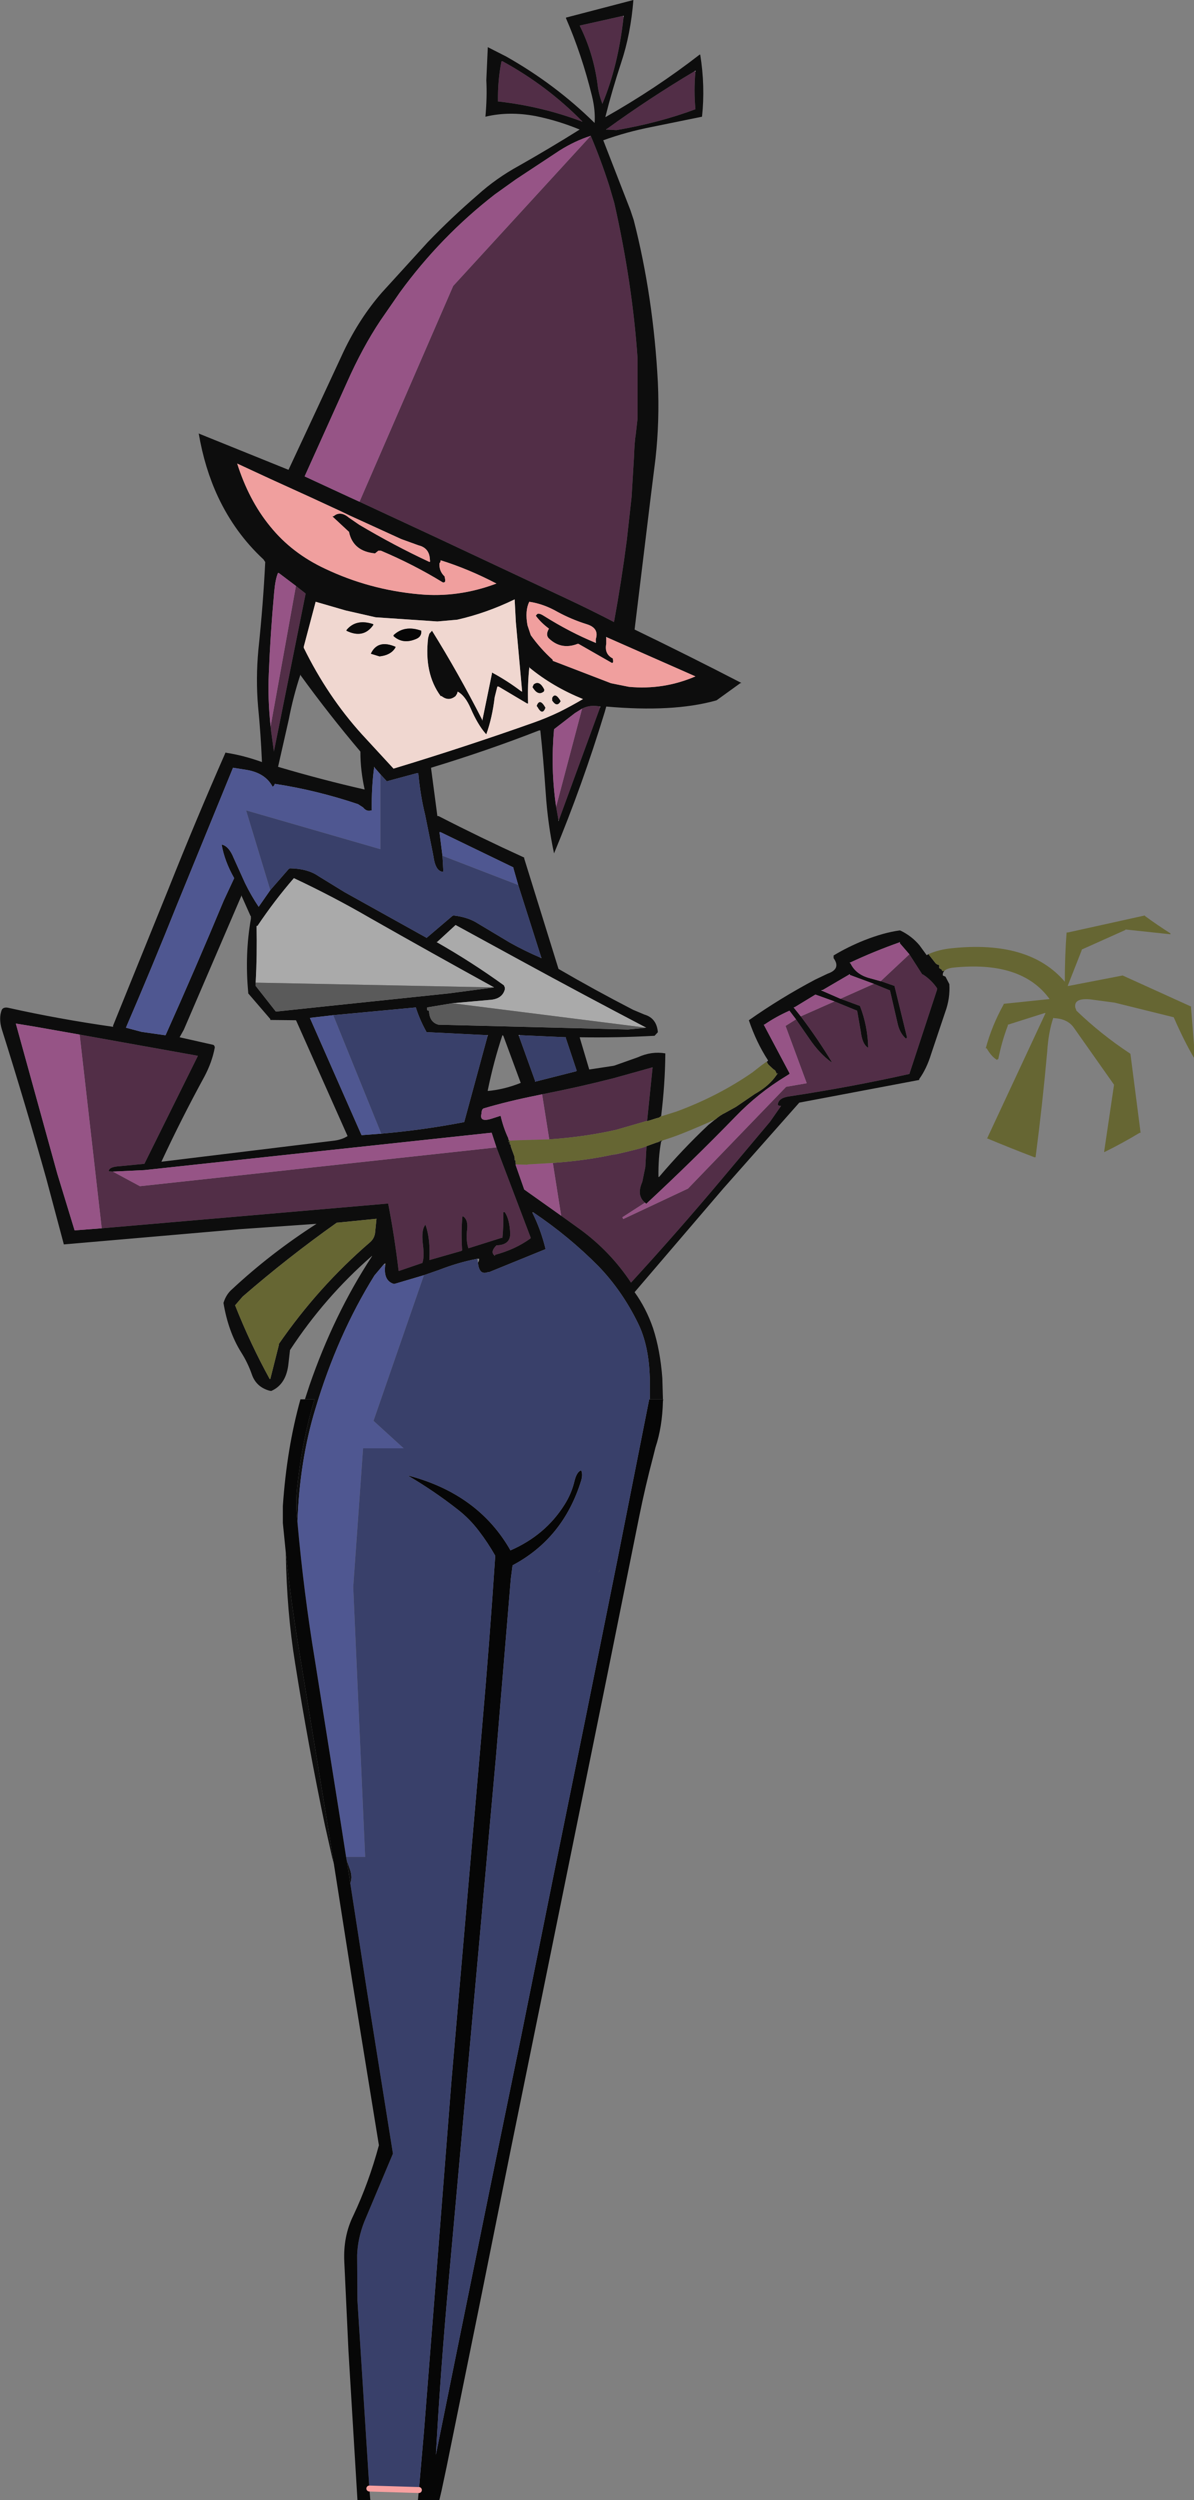
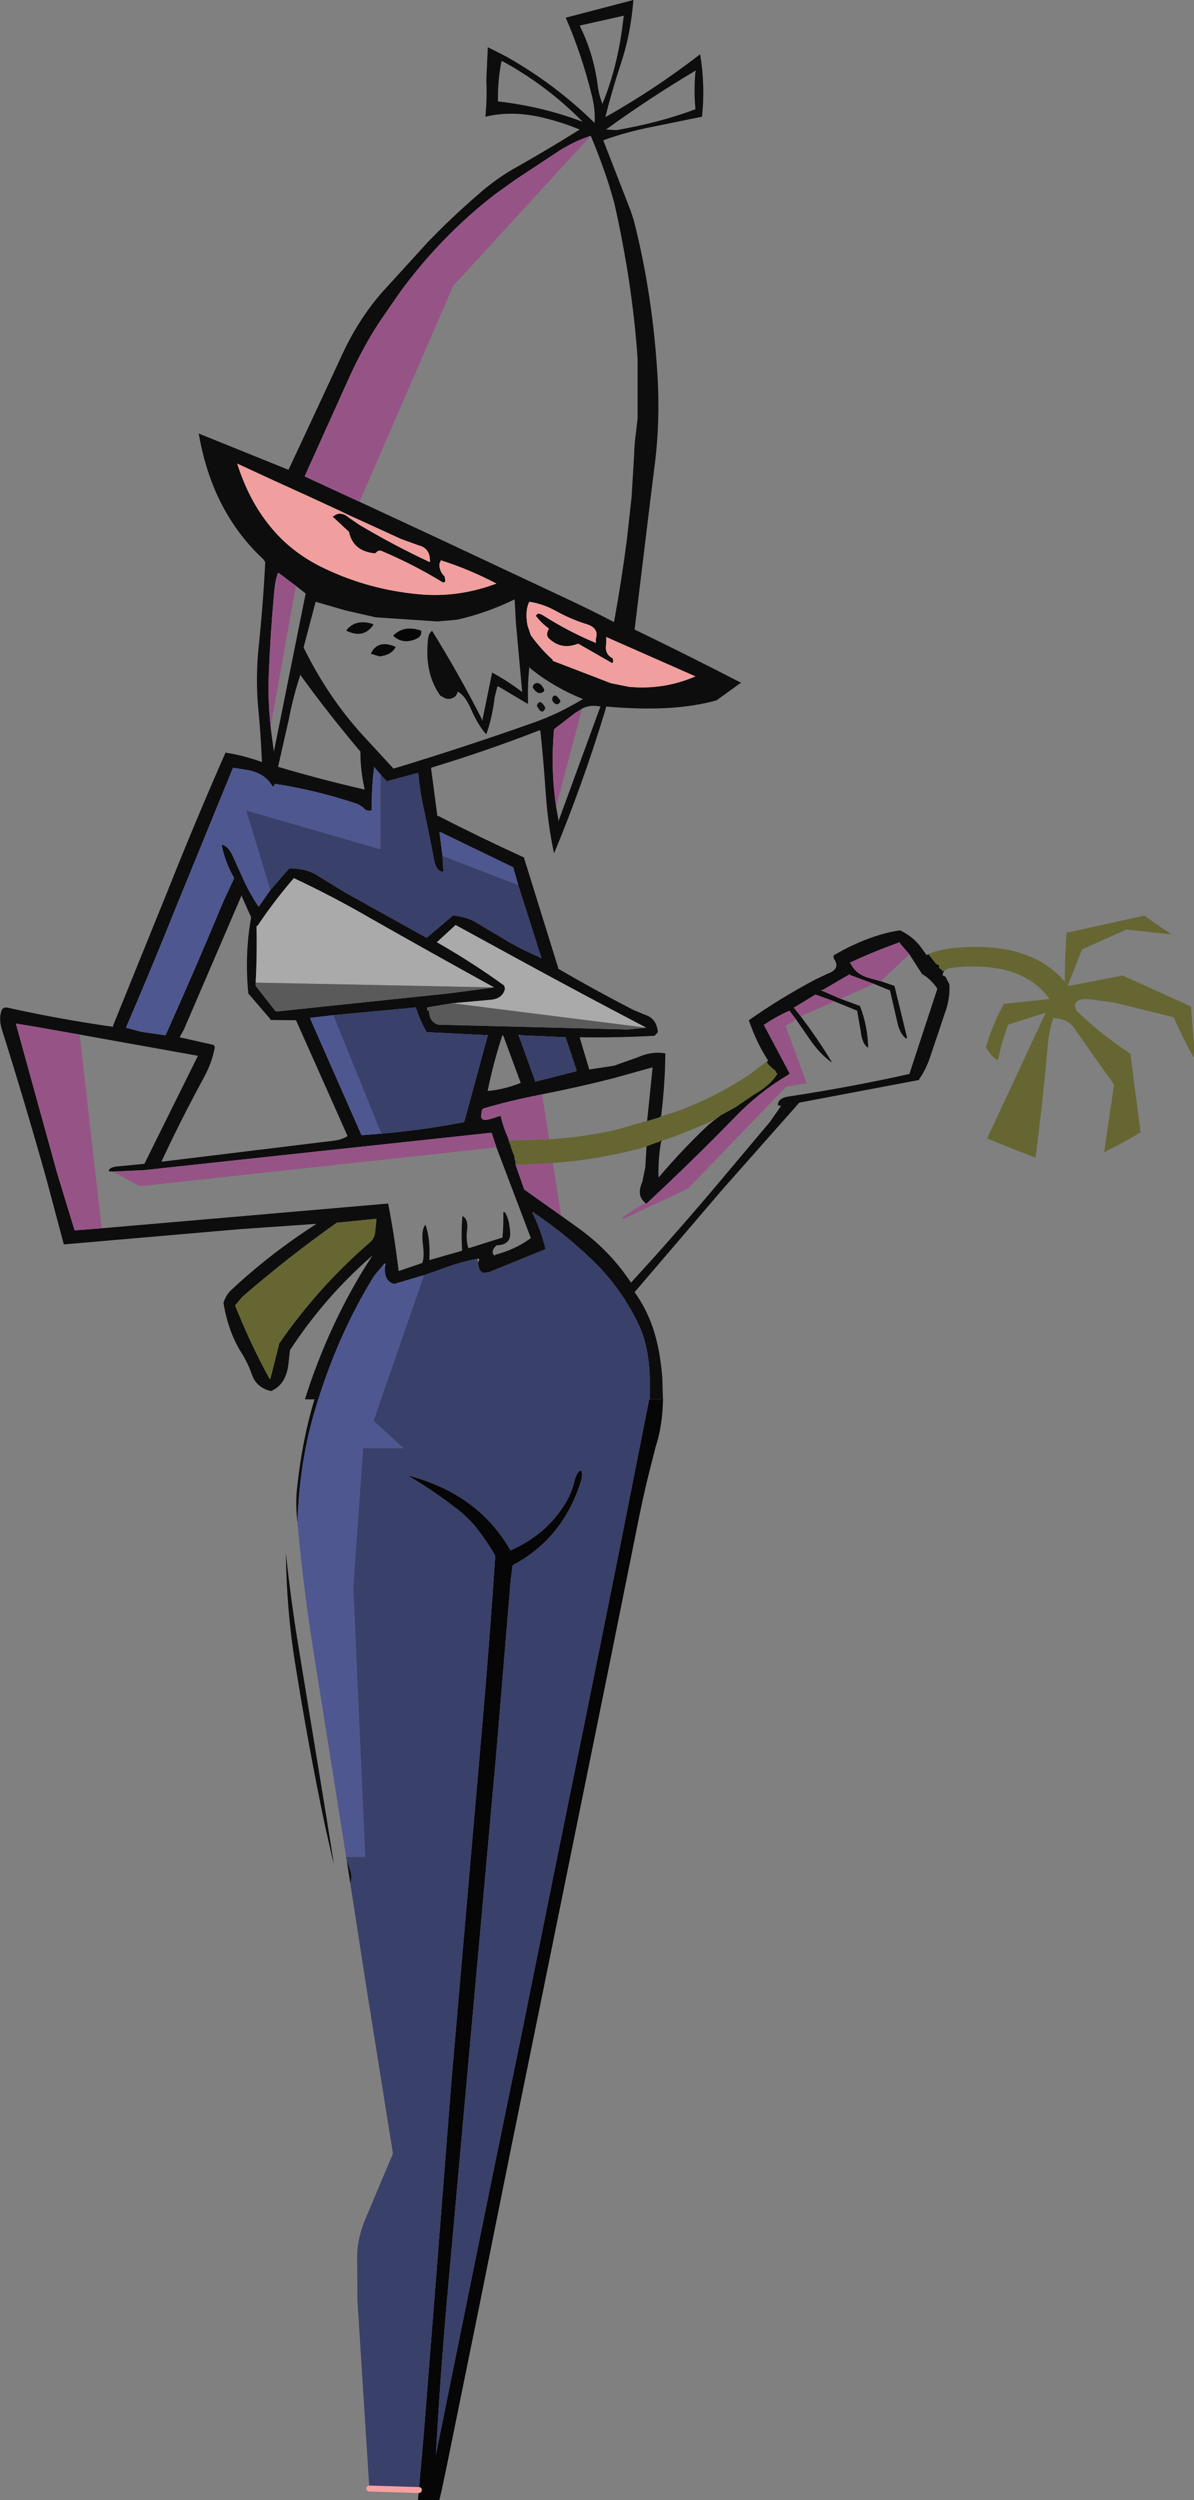
<svg xmlns="http://www.w3.org/2000/svg" height="418.8px" width="200.1px">
  <rect width="100%" height="100%" fill="#808080" stroke="none" />
  <g transform="matrix(1.0, 0.0, 0.0, 1.0, 100.05, 209.4)">
-     <path d="M4.4 -206.75 L4.45 -206.5 Q3.55 -198.35 0.9 -192.0 0.25 -193.75 0.1 -195.2 -0.6 -200.5 -2.9 -205.1 L-2.75 -205.15 4.4 -206.75 M8.3 -17.4 L8.1 -13.9 7.6 -11.45 Q6.9 -9.85 7.35 -8.85 7.55 -8.35 8.05 -7.95 L4.25 -5.5 4.4 -5.2 15.25 -10.3 31.7 -27.35 35.15 -27.95 31.6 -37.55 33.35 -38.65 35.6 -35.4 Q37.3 -32.9 39.25 -31.5 L39.35 -31.5 Q37.05 -35.3 34.15 -39.15 L39.8 -41.65 43.6 -40.1 44.2 -36.65 Q44.45 -34.55 45.35 -33.95 L45.45 -33.95 Q45.35 -37.55 44.1 -40.8 L44.05 -40.9 40.8 -42.1 46.4 -44.6 49.1 -43.5 50.35 -38.1 Q50.7 -36.35 51.8 -35.4 L51.85 -35.5 51.95 -35.65 49.85 -44.25 47.55 -45.05 52.35 -49.55 54.5 -46.2 54.65 -46.15 Q56.05 -45.25 57.0 -43.85 L57.0 -43.65 52.35 -29.5 Q42.5 -27.3 32.25 -25.75 30.35 -25.5 30.3 -24.3 L30.5 -24.2 30.85 -24.15 29.0 -21.5 20.8 -11.75 Q13.45 -3.0 5.7 5.45 2.25 0.25 -2.8 -3.45 L-6.0 -5.75 -7.4 -14.6 Q-1.6 -15.0 3.4 -16.15 5.35 -16.65 2.55 -15.9 7.65 -17.05 8.3 -17.4 M-9.2 -26.1 Q-3.05 -27.3 2.8 -28.8 L9.25 -30.6 9.3 -30.4 8.4 -21.65 8.7 -21.75 8.35 -21.6 8.4 -21.65 3.2 -20.15 Q-2.1 -18.95 -8.0 -18.55 L-9.2 -26.1 M16.4 -197.5 L16.5 -197.4 Q16.2 -194.25 16.5 -191.1 10.5 -188.85 3.25 -187.6 L1.6 -187.7 1.65 -187.8 Q8.75 -192.95 16.4 -197.5 M-1.05 -186.65 Q0.65 -182.65 2.05 -178.3 L2.9 -175.4 Q5.95 -161.85 6.8 -149.35 L6.8 -139.3 6.5 -136.65 Q6.3 -135.55 6.2 -132.8 L5.8 -126.15 5.0 -118.95 Q4.1 -112.0 2.85 -105.2 -1.0 -107.2 -4.95 -109.05 L-27.0 -119.4 -39.8 -125.35 -24.1 -161.5 -1.05 -186.65 M0.5 -91.05 L0.5 -90.85 -6.4 -72.0 -6.45 -72.0 -6.85 -74.25 -2.5 -90.7 Q-1.15 -91.4 0.5 -91.05 M-2.55 -189.05 Q-9.15 -191.55 -16.5 -192.4 L-16.6 -192.4 Q-16.65 -196.05 -16.0 -199.15 L-15.85 -199.15 Q-8.35 -195.05 -2.5 -189.1 L-2.55 -189.05 M-54.7 -87.7 L-50.45 -111.25 -48.85 -110.0 -48.85 -109.85 -54.15 -83.5 -54.6 -86.8 -54.7 -87.7 M-83.0 -3.65 L-86.7 -36.1 -66.9 -32.55 -66.95 -32.4 -75.85 -14.45 -80.0 -14.05 Q-81.65 -13.95 -81.8 -13.35 L-81.8 -13.2 -81.15 -13.15 -76.6 -10.7 -16.85 -17.2 -11.1 -2.05 -11.15 -1.95 Q-13.7 -0.1 -17.1 0.8 -17.05 1.1 -17.25 0.85 -17.9 0.25 -16.85 -0.8 -14.5 -0.85 -14.55 -2.8 -14.65 -5.15 -15.45 -6.35 L-15.7 -6.35 Q-15.65 -4.0 -15.85 -2.05 L-16.0 -2.05 -21.55 -0.3 Q-21.95 -1.5 -21.8 -3.15 -21.5 -5.05 -22.45 -5.65 L-22.55 -5.65 Q-22.8 -3.05 -22.6 0.05 L-22.75 0.15 -28.0 1.65 -28.1 1.65 Q-27.9 -1.9 -28.75 -4.25 -29.45 -3.45 -29.2 -1.15 -28.9 1.1 -29.25 2.1 L-29.25 2.15 -33.2 3.5 -33.25 3.45 Q-33.95 -2.4 -35.0 -7.8 L-58.1 -5.8 -83.0 -3.65" fill="#522e47" fill-rule="evenodd" stroke="none" />
    <path d="M4.45 -206.5 L4.45 -206.75 4.4 -206.75 -2.75 -205.15 -2.9 -205.1 Q-0.6 -200.5 0.1 -195.2 0.25 -193.75 0.9 -192.0 3.55 -198.35 4.45 -206.5 M-48.95 25.0 L-48.2 22.7 Q-44.1 10.8 -37.75 1.1 L-37.7 1.0 Q-37.75 0.95 -37.8 1.05 -45.65 7.9 -51.45 16.75 L-51.7 18.95 Q-52.05 22.5 -54.6 23.6 L-54.9 23.55 Q-57.05 22.95 -57.8 20.95 -58.5 18.9 -59.65 17.1 -61.8 13.65 -62.6 8.85 -62.15 7.4 -61.15 6.55 -54.65 0.5 -47.0 -4.4 L-59.9 -3.5 -89.35 -0.95 -92.3 -12.0 Q-95.85 -24.65 -99.75 -37.0 -100.3 -38.85 -99.75 -40.25 -99.45 -40.8 -98.5 -40.55 -90.2 -38.7 -81.1 -37.4 L-81.1 -37.6 -71.8 -60.55 Q-67.2 -72.1 -62.25 -83.35 L-62.1 -83.3 Q-59.2 -82.85 -56.15 -81.75 -56.35 -86.5 -56.8 -91.05 -57.2 -95.7 -56.75 -100.55 -55.95 -108.15 -55.6 -115.25 L-55.9 -115.7 Q-60.65 -120.1 -63.5 -126.15 -65.75 -130.95 -66.75 -136.8 L-66.55 -136.7 -51.7 -130.7 -47.1 -140.55 -42.45 -150.55 Q-39.8 -156.1 -36.05 -160.4 L-28.35 -168.85 Q-24.4 -172.95 -20.05 -176.7 -16.9 -179.55 -13.05 -181.65 -7.85 -184.6 -2.9 -187.7 -6.55 -189.2 -10.25 -189.95 -14.75 -190.8 -18.7 -189.85 -18.4 -193.2 -18.55 -195.95 L-18.3 -201.5 -15.25 -199.95 Q-7.0 -195.3 -0.4 -188.8 -0.25 -190.9 -0.85 -193.35 -2.55 -200.25 -5.2 -206.35 L-5.2 -206.45 6.1 -209.4 Q5.65 -203.7 4.05 -198.9 2.5 -194.2 1.4 -189.8 L1.45 -189.8 Q9.85 -194.55 17.2 -200.25 L17.3 -200.25 Q18.15 -194.95 17.6 -189.85 L9.25 -188.15 Q4.9 -187.3 1.05 -185.9 L5.6 -174.2 6.15 -172.55 Q9.45 -159.7 10.2 -145.35 10.5 -138.85 9.8 -132.55 L9.0 -126.15 6.3 -103.95 6.4 -103.9 Q15.4 -99.55 24.2 -95.0 L24.0 -94.95 20.05 -92.1 19.9 -92.05 Q12.7 -90.05 1.55 -91.05 L1.3 -90.15 Q-2.45 -77.85 -7.2 -66.45 -8.25 -71.35 -8.6 -76.65 -9.0 -82.5 -9.5 -87.05 L-9.7 -87.05 Q-18.4 -83.65 -27.8 -80.8 L-27.8 -80.65 -26.75 -72.7 -26.55 -72.7 Q-19.55 -69.1 -12.2 -65.75 L-12.2 -65.6 -6.45 -47.1 Q-0.35 -43.55 6.05 -40.25 L7.95 -39.45 Q10.0 -38.85 10.2 -36.5 L9.65 -35.9 Q3.3 -35.55 -2.85 -35.65 L-2.9 -35.65 -2.85 -35.45 -1.3 -30.25 2.65 -30.85 2.9 -30.9 6.85 -32.3 Q9.15 -33.35 11.45 -32.95 L11.45 -32.75 Q11.4 -27.75 10.75 -22.45 L10.4 -22.2 9.85 -22.05 8.45 -21.6 8.35 -21.6 8.7 -21.75 8.9 -21.8 8.4 -21.65 9.3 -30.4 9.3 -30.6 9.25 -30.6 2.8 -28.8 Q-3.05 -27.3 -9.2 -26.1 L-9.9 -25.95 Q-14.9 -24.95 -18.95 -23.75 -19.3 -23.65 -19.35 -23.05 L-19.35 -22.9 Q-19.8 -21.3 -17.55 -22.05 L-16.15 -22.5 Q-15.7 -20.5 -14.85 -18.7 L-14.9 -18.7 -14.35 -17.3 -14.7 -18.0 -14.65 -17.8 -14.6 -17.7 -14.5 -17.6 -14.4 -17.2 -13.85 -15.7 -13.85 -15.6 -13.85 -15.55 -13.8 -15.45 -13.8 -15.4 -13.8 -15.15 -13.75 -14.9 -13.75 -15.25 -13.65 -14.9 -13.65 -14.5 -13.55 -14.35 -13.65 -14.35 -13.65 -14.3 -12.25 -10.3 -12.2 -10.15 -6.0 -5.75 -2.8 -3.45 Q2.25 0.25 5.7 5.45 13.45 -3.0 20.8 -11.75 L29.0 -21.5 30.85 -24.15 30.5 -24.2 30.3 -24.3 Q30.35 -25.5 32.25 -25.75 42.5 -27.3 52.35 -29.5 L57.0 -43.65 57.0 -43.85 Q56.05 -45.25 54.65 -46.15 L54.5 -46.2 52.35 -49.55 50.75 -51.4 50.75 -51.6 50.7 -51.55 Q46.45 -50.05 42.4 -48.15 L42.35 -48.15 42.5 -48.0 Q43.4 -46.15 45.7 -45.55 L47.5 -45.05 47.55 -45.05 49.85 -44.25 51.95 -35.65 51.85 -35.5 51.8 -35.4 Q50.7 -36.35 50.35 -38.1 L49.1 -43.5 46.4 -44.6 42.35 -46.1 42.35 -46.2 42.25 -46.15 37.8 -43.55 37.6 -43.5 37.7 -43.45 40.8 -42.1 44.05 -40.9 44.1 -40.8 Q45.35 -37.55 45.45 -33.95 L45.35 -33.95 Q44.45 -34.55 44.2 -36.65 L43.6 -40.1 39.8 -41.65 36.75 -42.75 36.6 -42.8 33.15 -40.7 32.95 -40.65 34.15 -39.15 Q37.05 -35.3 39.35 -31.5 L39.25 -31.5 Q37.3 -32.9 35.6 -35.4 L33.35 -38.65 32.25 -40.1 Q30.0 -39.1 28.1 -37.8 L27.95 -37.75 32.25 -29.65 32.25 -29.5 31.7 -29.15 Q27.0 -26.3 23.2 -22.35 15.9 -14.85 8.25 -7.75 L8.05 -7.95 Q7.55 -8.35 7.35 -8.85 6.9 -9.85 7.6 -11.45 L8.1 -13.9 8.3 -17.4 9.95 -18.0 10.8 -18.25 10.85 -18.2 10.75 -18.2 Q10.25 -15.5 10.3 -12.25 L10.4 -12.25 Q14.3 -16.85 18.65 -20.95 L19.7 -21.8 20.0 -22.0 19.85 -21.9 Q20.65 -22.6 21.5 -23.0 L23.3 -24.0 26.45 -26.15 Q28.5 -27.3 29.7 -28.8 30.65 -30.05 30.15 -29.5 L29.85 -30.1 29.55 -30.3 29.5 -30.35 28.8 -31.0 28.75 -31.05 28.6 -31.25 28.45 -31.55 28.65 -31.7 28.65 -31.8 Q26.7 -34.8 25.45 -38.5 30.7 -42.2 36.55 -45.3 L38.65 -46.3 Q40.95 -47.1 39.65 -48.9 L39.65 -49.35 Q42.05 -50.8 44.8 -51.9 48.1 -53.2 50.75 -53.55 L50.9 -53.5 Q52.75 -52.6 54.05 -51.05 L55.25 -49.4 55.6 -49.6 55.6 -49.5 56.7 -48.1 Q56.95 -47.8 57.35 -47.75 L57.35 -47.25 57.8 -46.95 57.85 -46.75 58.2 -46.75 Q57.9 -46.45 57.95 -46.0 L58.4 -45.8 59.05 -44.55 Q59.2 -42.15 58.35 -39.85 L56.0 -32.85 Q55.25 -30.4 54.0 -28.65 L54.0 -28.5 33.9 -24.7 21.15 -10.3 6.3 7.05 Q8.25 9.75 9.4 13.1 10.6 16.8 10.95 21.45 L11.05 25.0 8.95 25.0 8.85 25.0 8.85 21.45 Q8.7 15.9 6.85 12.2 4.2 6.8 0.25 2.7 -4.7 -2.3 -10.65 -6.3 L-10.8 -6.35 -10.8 -6.3 -10.8 -6.2 Q-9.45 -3.5 -8.65 -0.3 L-8.65 -0.15 -18.1 3.7 -18.3 3.7 Q-19.75 4.25 -19.95 2.1 L-19.8 1.85 Q-19.65 1.35 -19.9 1.45 L-20.05 1.45 Q-23.2 2.05 -26.55 3.35 L-29.0 4.2 -33.9 5.65 -34.1 5.65 Q-35.8 5.1 -35.5 2.6 -35.4 2.1 -35.55 2.25 L-35.7 2.35 -37.3 4.25 Q-43.5 14.2 -47.2 26.6 -49.85 35.3 -50.2 45.6 L-50.25 45.15 Q-50.55 42.35 -50.25 39.7 -49.4 31.75 -47.35 25.0 L-48.95 25.0 M16.4 -197.5 Q8.75 -192.95 1.65 -187.8 L1.55 -187.7 1.6 -187.7 3.25 -187.6 Q10.5 -188.85 16.5 -191.1 16.2 -194.25 16.5 -197.4 L16.5 -197.55 16.4 -197.5 M-39.8 -125.35 L-27.0 -119.4 -4.95 -109.05 Q-1.0 -107.2 2.85 -105.2 4.1 -112.0 5.0 -118.95 L5.8 -126.15 6.2 -132.8 Q6.3 -135.55 6.5 -136.65 L6.8 -139.3 6.8 -149.35 Q5.95 -161.85 2.9 -175.4 L2.05 -178.3 Q0.65 -182.65 -1.05 -186.65 -3.7 -185.8 -6.25 -184.2 L-13.6 -179.35 -17.1 -176.85 Q-26.2 -169.8 -33.05 -160.4 L-36.3 -155.7 Q-39.3 -151.2 -41.9 -145.35 L-49.0 -129.6 -41.55 -126.15 -39.8 -125.35 M1.55 -102.5 L1.55 -101.55 Q1.2 -99.85 2.65 -99.1 L2.7 -98.75 Q2.75 -98.35 2.5 -98.35 L-3.1 -101.55 -3.25 -101.55 Q-5.95 -100.5 -8.0 -102.4 -8.7 -103.0 -8.05 -104.1 -9.35 -105.05 -10.25 -106.25 L-10.1 -106.45 Q-9.85 -106.85 -8.85 -106.2 -4.55 -103.5 -0.3 -101.75 L-0.2 -101.7 -0.2 -102.0 -0.2 -102.35 Q0.4 -104.2 -1.75 -104.85 -4.3 -105.65 -6.6 -106.9 -8.95 -108.25 -11.35 -108.6 -12.1 -107.1 -11.65 -104.65 L-11.1 -103.0 Q-9.5 -100.75 -7.45 -98.9 L-7.4 -98.7 2.35 -94.95 5.35 -94.35 Q11.15 -93.8 16.5 -96.1 L1.65 -102.65 1.55 -102.7 1.55 -102.5 M0.5 -91.05 Q-1.15 -91.4 -2.5 -90.7 L-3.7 -89.95 -7.2 -87.25 Q-7.8 -80.65 -6.85 -74.25 L-6.45 -72.0 -6.45 -71.85 -6.4 -72.0 0.5 -90.85 0.55 -91.05 0.5 -91.05 M-24.25 -41.35 L-28.45 -40.65 -28.5 -40.45 Q-28.5 -40.05 -28.15 -40.1 -28.1 -38.15 -26.55 -37.75 L-26.4 -37.75 5.2 -36.95 8.25 -37.25 Q-2.35 -42.8 -12.8 -48.5 L-23.7 -54.45 -26.8 -51.6 -26.9 -51.6 -26.8 -51.55 Q-21.0 -48.25 -15.6 -44.35 L-15.45 -44.0 -15.45 -43.65 Q-15.9 -42.0 -18.1 -41.9 L-24.25 -41.35 M10.75 -22.4 L10.6 -22.3 10.75 -22.4 M10.85 -18.25 L10.8 -18.25 10.15 -18.1 10.75 -18.35 10.85 -18.3 10.9 -18.3 10.85 -18.25 M8.5 -21.1 L8.55 -21.1 8.5 -21.05 8.5 -21.1 M-44.1 102.8 L-44.4 101.65 -45.6 96.35 Q-48.4 83.0 -50.6 69.15 -52.0 60.5 -52.15 50.85 L-52.15 50.7 Q-51.25 59.2 -49.85 67.5 L-45.35 94.95 -44.1 102.8 M0.6 53.4 L0.3 53.95 0.3 53.9 0.6 53.4 M-2.5 -189.1 Q-8.35 -195.05 -15.85 -199.15 L-16.0 -199.15 Q-16.65 -196.05 -16.6 -192.4 L-16.5 -192.4 Q-9.15 -191.55 -2.55 -189.05 L-2.5 -189.05 -2.5 -189.1 M-41.5 -120.25 L-44.35 -122.9 -44.1 -122.95 Q-43.6 -123.4 -42.95 -123.35 -42.3 -123.3 -41.6 -122.7 L-39.85 -121.5 Q-33.95 -118.0 -28.15 -115.3 -27.9 -115.2 -28.0 -115.6 -28.05 -117.6 -29.9 -118.05 L-32.8 -119.1 -41.45 -123.05 -42.8 -123.7 -48.1 -126.15 -54.8 -129.2 -60.3 -131.75 Q-59.35 -128.75 -58.0 -126.15 -56.6 -123.45 -54.75 -121.2 -51.15 -116.75 -45.6 -114.15 -38.15 -110.6 -29.75 -109.85 -23.25 -109.25 -16.85 -111.65 -21.55 -114.1 -26.2 -115.55 L-26.25 -115.25 -26.4 -115.05 Q-26.5 -113.75 -25.55 -112.85 L-25.45 -112.35 Q-25.35 -111.75 -25.85 -111.85 -30.75 -114.85 -36.2 -117.15 L-36.65 -117.15 -37.2 -116.7 Q-40.85 -117.05 -41.55 -120.25 L-41.5 -120.25 M-50.45 -111.25 L-53.3 -113.4 -53.45 -113.45 Q-53.9 -112.45 -54.1 -110.25 -54.75 -103.1 -55.0 -96.6 -55.2 -92.4 -54.7 -87.7 L-54.6 -86.8 -54.15 -83.5 -48.85 -109.85 -48.85 -110.0 -50.45 -111.25 M-12.55 -93.6 L-13.6 -105.2 -13.8 -109.0 Q-18.55 -106.7 -23.4 -105.6 L-26.75 -105.3 -37.1 -106.0 -42.15 -107.15 -47.15 -108.6 -49.15 -101.05 -49.15 -100.9 Q-45.15 -92.75 -39.4 -86.4 L-34.1 -80.65 Q-22.05 -84.3 -10.5 -88.4 -8.4 -89.15 -6.3 -90.15 -4.3 -91.15 -2.35 -92.3 -7.4 -94.35 -11.3 -97.55 L-11.35 -97.7 -11.35 -97.55 Q-11.65 -94.75 -11.55 -91.55 L-11.7 -91.55 -16.5 -94.4 -16.7 -94.4 -17.15 -92.6 Q-17.55 -89.2 -18.55 -86.4 L-18.7 -86.55 Q-20.0 -88.05 -21.15 -90.7 -22.1 -92.9 -23.35 -93.55 L-23.45 -93.2 -23.7 -92.8 Q-24.85 -91.85 -26.05 -92.8 L-26.2 -92.8 Q-29.0 -96.6 -28.3 -102.55 L-28.1 -103.25 -27.65 -103.75 Q-23.2 -96.6 -19.25 -88.85 L-19.2 -88.65 -19.2 -88.8 -17.6 -96.6 -17.6 -96.75 Q-15.0 -95.35 -12.7 -93.6 L-12.55 -93.55 -12.55 -93.6 M-86.7 -36.1 L-94.35 -37.45 -97.4 -37.95 -90.45 -12.8 -87.55 -3.3 -83.0 -3.65 -58.1 -5.8 -35.0 -7.8 Q-33.95 -2.4 -33.25 3.45 L-33.2 3.5 -29.25 2.15 -29.25 2.1 Q-28.9 1.1 -29.2 -1.15 -29.45 -3.45 -28.75 -4.25 -27.9 -1.9 -28.1 1.65 L-28.0 1.65 -22.75 0.15 -22.6 0.05 Q-22.8 -3.05 -22.55 -5.65 L-22.45 -5.65 Q-21.5 -5.05 -21.8 -3.15 -21.95 -1.5 -21.55 -0.3 L-16.0 -2.05 -15.85 -2.05 Q-15.65 -4.0 -15.7 -6.35 L-15.45 -6.35 Q-14.65 -5.15 -14.55 -2.8 -14.5 -0.85 -16.85 -0.8 -17.9 0.25 -17.25 0.85 -17.05 1.1 -17.1 0.8 -13.7 -0.1 -11.15 -1.95 L-11.1 -2.05 -16.85 -17.2 -17.65 -19.65 -17.8 -19.65 -46.65 -16.55 -75.85 -13.4 -81.15 -13.15 -81.8 -13.2 -81.8 -13.35 Q-81.65 -13.95 -80.0 -14.05 L-75.85 -14.45 -66.95 -32.4 -66.9 -32.55 -86.7 -36.1 M-37.3 -80.85 L-37.35 -80.95 -37.35 -80.85 Q-37.8 -77.55 -37.75 -73.65 L-37.85 -73.65 Q-38.6 -73.4 -39.2 -74.15 L-40.05 -74.7 Q-47.05 -77.05 -54.0 -78.1 L-54.1 -77.85 -54.35 -77.6 Q-55.6 -79.95 -58.8 -80.45 L-61.0 -80.8 -70.35 -57.95 Q-74.55 -47.45 -78.95 -37.25 L-76.3 -36.55 -72.45 -36.0 -72.3 -36.0 Q-67.3 -47.15 -62.55 -58.55 L-60.8 -62.3 Q-62.4 -65.1 -62.9 -67.9 L-62.75 -67.9 Q-61.65 -67.55 -60.9 -65.7 L-59.0 -61.5 Q-57.95 -59.35 -56.7 -57.5 L-54.75 -60.3 -51.65 -63.85 -51.45 -63.95 Q-48.5 -63.9 -46.7 -62.65 L-42.3 -59.95 -28.55 -52.3 -24.2 -56.0 -24.0 -56.05 Q-21.55 -55.75 -19.95 -54.7 L-14.6 -51.5 Q-12.1 -50.1 -9.4 -48.95 L-9.35 -48.9 -9.35 -49.05 -13.2 -61.15 -14.0 -63.95 -14.0 -64.1 -26.2 -70.0 -26.4 -70.0 -25.9 -66.05 -25.75 -63.4 -26.05 -63.4 Q-27.1 -63.7 -27.4 -65.9 L-27.55 -66.7 -28.8 -72.9 Q-29.6 -76.1 -29.95 -79.9 L-30.15 -79.9 -35.15 -78.55 -35.15 -78.45 -36.3 -79.7 -37.3 -80.85 M-39.65 -83.5 Q-44.9 -89.7 -49.65 -96.25 L-49.7 -96.4 Q-50.9 -92.8 -51.65 -88.9 L-53.45 -80.95 Q-46.0 -78.75 -38.95 -77.15 L-38.95 -77.2 Q-39.65 -80.4 -39.65 -83.35 L-39.65 -83.5 M-59.55 -59.3 L-59.55 -59.45 -69.25 -36.9 -69.95 -35.65 -64.4 -34.4 Q-64.1 -34.35 -64.05 -33.95 -64.5 -31.5 -65.8 -29.05 -69.6 -22.1 -73.0 -14.8 L-44.3 -18.3 Q-42.8 -18.45 -41.8 -19.1 L-50.35 -38.3 -50.45 -38.5 -54.75 -38.55 -54.75 -38.7 -58.45 -43.0 -58.45 -43.15 Q-59.05 -49.55 -58.0 -55.5 L-58.0 -55.9 -58.1 -56.05 -59.55 -59.3 M-17.25 -44.0 Q-27.7 -49.75 -38.0 -55.6 -44.2 -59.2 -50.8 -62.3 -54.05 -58.55 -56.9 -54.3 L-57.05 -54.3 Q-56.95 -49.35 -57.2 -44.8 L-57.2 -44.4 -57.2 -44.25 -53.9 -40.05 -53.8 -39.95 -44.85 -40.9 -24.8 -43.0 -17.25 -44.0 M-44.2 -39.35 L-48.1 -38.9 -48.1 -38.85 -39.55 -19.45 -39.45 -19.25 -36.15 -19.5 Q-29.25 -20.1 -22.45 -21.4 L-22.25 -21.45 -18.35 -35.8 -18.3 -36.0 -18.35 -36.0 -28.35 -36.5 -28.55 -36.5 Q-29.6 -38.35 -30.3 -40.45 L-30.35 -40.65 -44.2 -39.35 M-43.6 -4.6 Q-51.85 1.25 -59.4 7.8 L-60.65 9.25 Q-58.1 15.7 -54.85 21.6 L-54.75 21.6 -53.3 15.85 -53.3 15.7 Q-46.7 6.15 -38.05 -1.3 -37.35 -1.9 -37.2 -2.8 L-36.95 -5.25 -43.45 -4.6 -43.6 -4.6 M-12.95 -36.0 L-13.1 -36.0 -13.1 -35.9 -10.4 -28.4 -10.4 -28.2 -3.5 -29.95 -3.4 -30.05 -5.2 -35.45 -5.2 -35.65 -12.95 -36.0 M-15.85 -36.0 Q-17.3 -31.65 -18.3 -26.8 L-18.3 -26.65 Q-15.55 -26.9 -12.8 -28.0 L-12.8 -28.05 -15.7 -35.9 -15.85 -36.0 M-14.7 -18.05 L-14.85 -18.25 -14.85 -18.15 -14.7 -18.05 M-13.75 -15.25 L-13.8 -15.4 -13.75 -15.25 M-41.95 102.2 L-41.5 103.45 Q-41.15 104.35 -41.15 105.1 L-41.2 105.6 -41.35 106.05 -41.95 102.2" fill="#0d0d0d" fill-rule="evenodd" stroke="none" />
    <path d="M4.4 -206.75 L4.45 -206.75 4.45 -206.5 4.4 -206.75 M37.7 -43.45 L37.6 -43.5 37.8 -43.55 37.7 -43.45 M42.25 -46.15 L42.35 -46.2 42.35 -46.1 42.25 -46.15 M42.5 -48.0 L42.35 -48.15 42.4 -48.15 42.5 -48.0 M50.7 -51.55 L50.75 -51.6 50.75 -51.4 50.7 -51.55 M9.3 -30.6 L9.3 -30.4 9.3 -30.6 M16.5 -197.4 L16.4 -197.5 16.5 -197.55 16.5 -197.4 M1.65 -187.8 L1.6 -187.7 1.55 -187.7 1.65 -187.8 M-0.3 -101.75 L-0.2 -102.0 -0.2 -101.7 -0.3 -101.75 M1.65 -102.65 L1.55 -102.5 1.55 -102.7 1.65 -102.65 M0.5 -90.85 L0.5 -91.05 0.55 -91.05 0.5 -90.85 M-6.45 -72.0 L-6.4 -72.0 -6.45 -71.85 -6.45 -72.0 M-26.8 -51.55 L-26.9 -51.6 -26.8 -51.6 -26.8 -51.55 M-2.55 -189.05 L-2.5 -189.1 -2.5 -189.05 -2.55 -189.05 M-26.2 -115.55 L-26.25 -115.25 -26.2 -115.55 M-41.55 -120.25 L-41.5 -120.25 -41.55 -120.25 M-37.35 -80.85 L-37.35 -80.95 -37.3 -80.85 -37.35 -80.85 M-26.4 -70.0 L-26.2 -70.0 -26.4 -70.0 M-9.35 -49.05 L-9.35 -48.9 -9.4 -48.95 -9.35 -49.05 M-18.35 -36.0 L-18.3 -36.0 -18.35 -35.8 -18.35 -36.0 M-13.1 -35.9 L-13.1 -36.0 -12.95 -36.0 -13.1 -35.9 M-10.4 -28.2 L-10.4 -28.4 -10.4 -28.2" fill="#fefefe" fill-rule="evenodd" stroke="none" />
    <path d="M8.05 -7.95 L8.25 -7.75 Q15.9 -14.85 23.2 -22.35 27.0 -26.3 31.7 -29.15 L32.25 -29.5 32.25 -29.65 27.95 -37.75 28.1 -37.8 Q30.0 -39.1 32.25 -40.1 L33.35 -38.65 31.6 -37.55 35.15 -27.95 31.7 -27.35 15.25 -10.3 4.4 -5.2 4.25 -5.5 8.05 -7.95 M34.15 -39.15 L32.95 -40.65 33.15 -40.7 36.6 -42.8 36.75 -42.75 39.8 -41.65 34.15 -39.15 M40.8 -42.1 L37.7 -43.45 37.8 -43.55 42.25 -46.15 42.35 -46.1 46.4 -44.6 40.8 -42.1 M47.55 -45.05 L47.5 -45.05 45.7 -45.55 Q43.4 -46.15 42.5 -48.0 L42.4 -48.15 Q46.45 -50.05 50.7 -51.55 L50.75 -51.4 52.35 -49.55 47.55 -45.05 M-6.0 -5.75 L-12.2 -10.15 -12.25 -10.3 -13.65 -14.3 -13.65 -14.35 -13.55 -14.35 -11.65 -14.3 -11.65 -14.35 -7.4 -14.6 -6.0 -5.75 M-14.85 -18.7 Q-15.7 -20.5 -16.15 -22.5 L-17.55 -22.05 Q-19.8 -21.3 -19.35 -22.9 L-19.35 -23.05 Q-19.3 -23.65 -18.95 -23.75 -14.9 -24.95 -9.9 -25.95 L-9.2 -26.1 -8.0 -18.55 -13.25 -18.4 -14.25 -18.35 Q-14.8 -18.25 -14.85 -18.7 M-1.05 -186.65 L-24.1 -161.5 -39.8 -125.35 -41.55 -126.15 -49.0 -129.6 -41.9 -145.35 Q-39.3 -151.2 -36.3 -155.7 L-33.05 -160.4 Q-26.2 -169.8 -17.1 -176.85 L-13.6 -179.35 -6.25 -184.2 Q-3.7 -185.8 -1.05 -186.65 M-2.5 -90.7 L-6.85 -74.25 Q-7.8 -80.65 -7.2 -87.25 L-3.7 -89.95 -2.5 -90.7 M-54.7 -87.7 Q-55.2 -92.4 -55.0 -96.6 -54.75 -103.1 -54.1 -110.25 -53.9 -112.45 -53.45 -113.45 L-53.3 -113.4 -50.45 -111.25 -54.7 -87.7 M-83.0 -3.65 L-87.55 -3.3 -90.45 -12.8 -97.4 -37.95 -94.35 -37.45 -86.7 -36.1 -83.0 -3.65 M-81.15 -13.15 L-75.85 -13.4 -46.65 -16.55 -17.8 -19.65 -17.65 -19.65 -16.85 -17.2 -76.6 -10.7 -81.15 -13.15 M-13.4 -19.0 L-13.4 -18.95 -13.4 -18.85 -13.4 -18.9 -13.4 -19.0" fill="#965486" fill-rule="evenodd" stroke="none" />
    <path d="M-0.3 -101.75 Q-4.55 -103.5 -8.85 -106.2 -9.85 -106.85 -10.1 -106.45 L-10.25 -106.25 Q-9.35 -105.05 -8.05 -104.1 -8.7 -103.0 -8.0 -102.4 -5.95 -100.5 -3.25 -101.55 L-3.1 -101.55 2.5 -98.35 Q2.75 -98.35 2.7 -98.75 L2.65 -99.1 Q1.2 -99.85 1.55 -101.55 L1.55 -102.5 1.65 -102.65 16.5 -96.1 Q11.15 -93.8 5.35 -94.35 L2.35 -94.95 -7.4 -98.7 -7.45 -98.9 Q-9.5 -100.75 -11.1 -103.0 L-11.65 -104.65 Q-12.1 -107.1 -11.35 -108.6 -8.95 -108.25 -6.6 -106.9 -4.3 -105.65 -1.75 -104.85 0.4 -104.2 -0.2 -102.35 L-0.2 -102.0 -0.3 -101.75 M-26.2 -115.55 Q-21.55 -114.1 -16.85 -111.65 -23.25 -109.25 -29.75 -109.85 -38.15 -110.6 -45.6 -114.15 -51.15 -116.75 -54.75 -121.2 -56.6 -123.45 -58.0 -126.15 -59.35 -128.75 -60.3 -131.75 L-54.8 -129.2 -48.1 -126.15 -42.8 -123.7 -41.45 -123.05 -32.8 -119.1 -29.9 -118.05 Q-28.05 -117.6 -28.0 -115.6 -27.9 -115.2 -28.15 -115.3 -33.95 -118.0 -39.85 -121.5 L-41.6 -122.7 Q-42.3 -123.3 -42.95 -123.35 -43.6 -123.4 -44.1 -122.95 L-44.35 -122.9 -41.5 -120.25 -41.55 -120.25 Q-40.85 -117.05 -37.2 -116.7 L-36.65 -117.15 -36.2 -117.15 Q-30.75 -114.85 -25.85 -111.85 -25.35 -111.75 -25.45 -112.35 L-25.55 -112.85 Q-26.5 -113.75 -26.4 -115.05 L-26.25 -115.25 -26.2 -115.55" fill="#f09f9e" fill-rule="evenodd" stroke="none" />
-     <path d="M-11.3 -97.55 Q-7.4 -94.35 -2.35 -92.3 -4.3 -91.15 -6.3 -90.15 -8.4 -89.15 -10.5 -88.4 -22.05 -84.3 -34.1 -80.65 L-39.4 -86.4 Q-45.15 -92.75 -49.15 -100.9 L-49.15 -101.05 -47.15 -108.6 -42.15 -107.15 -37.1 -106.0 -26.75 -105.3 -23.4 -105.6 Q-18.55 -106.7 -13.8 -109.0 L-13.6 -105.2 -12.55 -93.6 -12.7 -93.6 Q-15.0 -95.35 -17.6 -96.75 L-17.6 -96.6 -19.2 -88.8 -19.25 -88.85 Q-23.2 -96.6 -27.65 -103.75 L-28.1 -103.25 -28.3 -102.55 Q-29.0 -96.6 -26.2 -92.8 L-26.05 -92.8 Q-24.85 -91.85 -23.7 -92.8 L-23.45 -93.2 -23.35 -93.55 Q-22.1 -92.9 -21.15 -90.7 -20.0 -88.05 -18.7 -86.55 L-18.55 -86.4 Q-17.55 -89.2 -17.15 -92.6 L-16.7 -94.4 -16.5 -94.4 -11.7 -91.55 -11.55 -91.55 Q-11.65 -94.75 -11.35 -97.55 L-11.3 -97.55 M-42.0 -103.75 Q-39.15 -102.35 -37.5 -104.7 L-37.5 -104.85 Q-40.35 -105.8 -41.95 -103.9 L-42.0 -103.75 M-34.1 -102.85 Q-32.5 -101.4 -30.25 -102.4 -29.55 -102.7 -29.45 -103.4 L-29.45 -103.75 Q-32.25 -104.75 -34.1 -103.0 L-34.1 -102.85 M-36.45 -99.45 Q-34.55 -99.65 -33.8 -100.9 L-33.75 -101.05 Q-36.75 -102.35 -37.9 -99.9 L-37.75 -99.85 -36.45 -99.45 M-8.85 -93.9 Q-9.65 -95.5 -10.6 -94.75 L-10.8 -94.3 Q-9.9 -92.8 -8.95 -93.55 -8.85 -93.6 -8.85 -93.9 M-10.1 -91.15 L-9.95 -90.95 Q-9.15 -89.5 -8.65 -90.85 -9.6 -92.55 -10.1 -91.15 M-6.1 -91.95 Q-7.0 -93.5 -7.5 -92.5 L-7.5 -92.05 Q-6.7 -90.85 -6.1 -91.95" fill="#f0d7d0" fill-rule="evenodd" stroke="none" />
    <path d="M-42.0 -103.75 L-41.95 -103.9 Q-40.35 -105.8 -37.5 -104.85 L-37.5 -104.7 Q-39.15 -102.35 -42.0 -103.75 M-8.85 -93.9 Q-8.85 -93.6 -8.95 -93.55 -9.9 -92.8 -10.8 -94.3 L-10.6 -94.75 Q-9.65 -95.5 -8.85 -93.9" fill="#0a0a0a" fill-rule="evenodd" stroke="none" />
    <path d="M-36.45 -99.45 L-37.75 -99.85 -37.9 -99.9 Q-36.75 -102.35 -33.75 -101.05 L-33.8 -100.9 Q-34.55 -99.65 -36.45 -99.45" fill="#080808" fill-rule="evenodd" stroke="none" />
    <path d="M8.85 25.0 L8.95 25.0 11.05 25.0 11.1 25.0 11.05 25.3 Q10.95 29.6 9.8 33.05 L9.4 34.65 Q8.1 39.55 7.1 44.5 L1.75 71.05 -3.65 97.6 -9.05 124.15 -14.45 150.65 -19.8 177.25 -25.2 203.8 -26.05 207.8 -26.4 209.3 -26.45 209.4 -29.85 209.4 -30.05 209.4 -30.0 209.3 -29.85 207.7 -29.0 197.95 -26.7 168.7 -24.4 139.3 -21.85 109.8 -19.3 80.45 Q-18.0 65.6 -17.05 51.2 -18.3 49.0 -19.8 47.05 -21.35 45.0 -23.35 43.45 -27.3 40.35 -31.65 37.8 L-31.5 37.8 Q-19.85 40.9 -14.5 50.3 -8.65 47.75 -5.45 42.65 -4.3 40.85 -3.8 38.8 -3.4 37.1 -2.65 36.9 -2.35 37.55 -2.65 38.6 -5.65 48.3 -14.15 52.8 L-14.45 55.1 -16.9 84.5 -19.55 113.9 -22.2 143.2 -24.85 172.6 Q-26.2 187.25 -27.0 201.8 L-23.5 184.5 -18.1 157.95 -12.65 131.4 -7.3 104.85 -1.9 78.3 3.45 51.75 8.75 25.0 8.85 25.0 M-34.1 -102.85 L-34.1 -103.0 Q-32.25 -104.75 -29.45 -103.75 L-29.45 -103.4 Q-29.55 -102.7 -30.25 -102.4 -32.5 -101.4 -34.1 -102.85" fill="#060606" fill-rule="evenodd" stroke="none" />
    <path d="M-6.1 -91.95 Q-6.7 -90.85 -7.5 -92.05 L-7.5 -92.5 Q-7.0 -93.5 -6.1 -91.95" fill="#0c0c0c" fill-rule="evenodd" stroke="none" />
    <path d="M-10.1 -91.15 Q-9.6 -92.55 -8.65 -90.85 -9.15 -89.5 -9.95 -90.95 L-10.1 -91.15" fill="#111111" fill-rule="evenodd" stroke="none" />
    <path d="M-11.3 -97.55 L-11.35 -97.55 -11.35 -97.7 -11.3 -97.55 M-19.25 -88.85 L-19.2 -88.8 -19.2 -88.65 -19.25 -88.85 M-12.7 -93.6 L-12.55 -93.6 -12.55 -93.55 -12.7 -93.6" fill="#fdfdfd" fill-rule="evenodd" stroke="none" />
    <path d="M-50.2 45.6 Q-49.85 35.3 -47.2 26.6 -43.5 14.2 -37.3 4.25 L-35.7 2.35 -35.5 2.6 Q-35.8 5.1 -34.1 5.65 L-33.9 5.65 -29.0 4.2 -37.45 28.6 -32.4 33.2 -39.2 33.2 -40.85 56.45 -38.85 101.65 -42.05 101.65 -42.9 96.2 -47.3 68.55 Q-49.15 57.35 -50.2 45.6 M-37.35 -80.85 L-37.3 -80.85 -36.3 -79.7 -36.3 -67.15 -58.8 -73.65 -54.75 -60.3 -56.7 -57.5 Q-57.95 -59.35 -59.0 -61.5 L-60.9 -65.7 Q-61.65 -67.55 -62.75 -67.9 L-62.9 -67.9 Q-62.4 -65.1 -60.8 -62.3 L-62.55 -58.55 Q-67.3 -47.15 -72.3 -36.0 L-72.45 -36.0 -76.3 -36.55 -78.95 -37.25 Q-74.55 -47.45 -70.35 -57.95 L-61.0 -80.8 -58.8 -80.45 Q-55.6 -79.95 -54.35 -77.6 L-54.1 -77.85 -54.0 -78.1 Q-47.05 -77.05 -40.05 -74.7 L-39.2 -74.15 Q-38.6 -73.4 -37.85 -73.65 L-37.75 -73.65 Q-37.8 -77.55 -37.35 -80.85 M-25.9 -66.05 L-26.4 -70.0 -26.2 -70.0 -14.0 -64.1 -14.0 -63.95 -13.2 -61.15 -25.9 -66.05 M-36.15 -19.5 L-39.45 -19.25 -39.55 -19.45 -48.1 -38.85 -48.1 -38.9 -44.2 -39.35 -36.15 -19.5" fill="#4f5791" fill-rule="evenodd" stroke="none" />
    <path d="M-29.0 4.2 L-26.55 3.35 Q-23.2 2.05 -20.05 1.45 L-19.95 2.1 Q-19.75 4.25 -18.3 3.7 L-18.1 3.7 -8.65 -0.15 -8.65 -0.3 Q-9.45 -3.5 -10.8 -6.2 L-10.65 -6.3 Q-4.7 -2.3 0.25 2.7 4.2 6.8 6.85 12.2 8.7 15.9 8.85 21.45 L8.85 25.0 8.75 25.0 3.45 51.75 -1.9 78.3 -7.3 104.85 -12.65 131.4 -18.1 157.95 -23.5 184.5 -27.0 201.8 Q-26.2 187.25 -24.85 172.6 L-22.2 143.2 -19.55 113.9 -16.9 84.5 -14.45 55.1 -14.15 52.8 Q-5.65 48.3 -2.65 38.6 -2.35 37.55 -2.65 36.9 -3.4 37.1 -3.8 38.8 -4.3 40.85 -5.45 42.65 -8.65 47.75 -14.5 50.3 -19.85 40.9 -31.5 37.8 L-31.65 37.8 Q-27.3 40.35 -23.35 43.45 -21.35 45.0 -19.8 47.05 -18.3 49.0 -17.05 51.2 -18.0 65.6 -19.3 80.45 L-21.85 109.8 -24.4 139.3 -26.7 168.7 -29.0 197.95 -29.85 207.7 -38.15 207.45 -38.25 205.85 -40.15 175.95 -40.2 168.35 Q-40.1 165.55 -39.0 162.75 L-34.2 151.35 -38.6 123.8 -41.35 106.05 -41.2 105.6 -41.15 105.1 Q-41.15 104.35 -41.5 103.45 L-41.95 102.2 -42.05 101.65 -38.85 101.65 -40.85 56.45 -39.2 33.2 -32.4 33.2 -37.45 28.6 -29.0 4.2 M0.6 53.4 L0.3 53.9 0.3 53.95 0.6 53.4 M-36.3 -79.7 L-35.15 -78.45 -35.15 -78.55 -30.15 -79.9 -29.95 -79.9 Q-29.6 -76.1 -28.8 -72.9 L-27.55 -66.7 -27.4 -65.9 Q-27.1 -63.7 -26.05 -63.4 L-25.75 -63.4 -25.9 -66.05 -13.2 -61.15 -9.35 -49.05 -9.4 -48.95 Q-12.1 -50.1 -14.6 -51.5 L-19.95 -54.7 Q-21.55 -55.75 -24.0 -56.05 L-24.2 -56.0 -28.55 -52.3 -42.3 -59.95 -46.7 -62.65 Q-48.5 -63.9 -51.45 -63.95 L-51.65 -63.85 -54.75 -60.3 -58.8 -73.65 -36.3 -67.15 -36.3 -79.7 M-36.15 -19.5 L-44.2 -39.35 -30.35 -40.65 -30.3 -40.45 Q-29.6 -38.35 -28.55 -36.5 L-28.35 -36.5 -18.35 -36.0 -18.35 -35.8 -22.25 -21.45 -22.45 -21.4 Q-29.25 -20.1 -36.15 -19.5 M-13.1 -35.9 L-12.95 -36.0 -5.2 -35.65 -5.2 -35.45 -3.4 -30.05 -3.5 -29.95 -10.4 -28.2 -10.4 -28.4 -13.1 -35.9" fill="#39406a" fill-rule="evenodd" stroke="none" />
    <path d="M-24.25 -41.35 L-18.1 -41.9 Q-15.9 -42.0 -15.45 -43.65 L-15.45 -44.0 -15.6 -44.35 Q-21.0 -48.25 -26.8 -51.55 L-26.8 -51.6 -23.7 -54.45 -12.8 -48.5 Q-2.35 -42.8 8.25 -37.25 L-24.25 -41.35 M-57.2 -44.8 Q-56.95 -49.35 -57.05 -54.3 L-56.9 -54.3 Q-54.05 -58.55 -50.8 -62.3 -44.2 -59.2 -38.0 -55.6 -27.7 -49.75 -17.25 -44.0 L-57.2 -44.8" fill="#aaaaaa" fill-rule="evenodd" stroke="none" />
    <path d="M8.25 -37.25 L5.2 -36.95 -26.4 -37.75 -26.55 -37.75 Q-28.1 -38.15 -28.15 -40.1 -28.5 -40.05 -28.5 -40.45 L-28.45 -40.65 -24.25 -41.35 8.25 -37.25 M-57.2 -44.8 L-17.25 -44.0 -24.8 -43.0 -44.85 -40.9 -53.8 -39.95 -53.9 -40.05 -57.2 -44.25 -57.2 -44.4 -57.2 -44.8" fill="#5a5a5a" fill-rule="evenodd" stroke="none" />
-     <path d="M9.25 -30.6 L9.3 -30.6 9.3 -30.4 9.25 -30.6" fill="#525252" fill-rule="evenodd" stroke="none" />
-     <path d="M-48.95 25.0 L-47.35 25.0 Q-49.4 31.75 -50.25 39.7 -50.55 42.35 -50.25 45.15 L-50.2 45.6 Q-49.15 57.35 -47.3 68.55 L-42.9 96.2 -42.05 101.65 -41.95 102.2 -41.35 106.05 -38.6 123.8 -34.2 151.35 -39.0 162.75 Q-40.1 165.55 -40.2 168.35 L-40.15 175.95 -38.25 205.85 -38.15 207.45 -38.0 209.3 -37.95 209.4 -39.95 209.4 -40.15 209.4 -40.15 209.3 -41.65 184.45 -42.35 169.45 Q-42.55 165.2 -40.85 161.75 -38.25 156.25 -36.55 149.95 L-41.0 122.55 -44.1 102.8 -45.35 94.95 -49.85 67.5 Q-51.25 59.2 -52.15 50.7 L-52.65 45.7 -52.65 42.9 Q-52.0 33.25 -49.7 25.0 L-49.55 25.0 -48.95 25.0" fill="#070707" fill-rule="evenodd" stroke="none" />
    <path d="M58.2 -46.75 L57.85 -46.75 57.8 -46.95 57.35 -47.25 57.35 -47.75 Q56.95 -47.8 56.7 -48.1 L55.6 -49.5 55.6 -49.6 Q57.35 -50.35 59.35 -50.55 72.45 -51.95 78.4 -44.95 78.4 -49.3 78.7 -53.2 L78.9 -53.2 91.8 -56.05 91.85 -55.95 Q93.9 -54.45 96.1 -53.05 L96.1 -52.9 88.6 -53.7 88.5 -53.6 81.25 -50.35 81.2 -50.15 78.9 -44.3 78.9 -44.25 79.05 -44.25 88.1 -46.0 88.2 -45.95 99.55 -40.8 99.55 -40.65 100.05 -34.4 100.05 -32.55 100.05 -32.2 Q98.4 -35.0 96.65 -39.0 L86.75 -41.45 82.65 -42.0 Q79.9 -42.25 80.15 -40.65 L80.35 -40.1 Q84.45 -36.15 89.3 -32.95 L89.4 -32.85 91.1 -19.65 90.95 -19.65 Q88.05 -17.9 85.0 -16.4 L85.0 -16.55 86.65 -27.7 79.95 -37.2 Q78.9 -38.75 76.6 -38.85 L76.45 -38.9 76.45 -38.85 Q75.65 -36.45 75.45 -33.25 74.65 -24.35 73.5 -15.55 L73.3 -15.55 Q69.25 -17.1 65.3 -18.75 L65.4 -18.75 75.15 -39.65 75.15 -39.7 75.0 -39.7 68.85 -37.75 68.85 -37.6 Q67.85 -35.0 67.25 -32.0 L67.1 -31.95 67.05 -31.85 Q66.15 -32.35 65.3 -33.8 L65.15 -33.8 Q66.15 -37.55 68.15 -41.15 L68.15 -41.25 75.85 -42.05 Q71.15 -48.55 59.55 -47.3 58.55 -47.15 58.2 -46.75 M28.45 -31.55 L28.6 -31.25 28.75 -31.05 28.8 -31.0 29.5 -30.35 29.55 -30.3 29.85 -30.1 30.15 -29.5 Q30.65 -30.05 29.7 -28.8 28.5 -27.3 26.45 -26.15 L23.3 -24.0 21.5 -23.0 Q20.65 -22.6 19.85 -21.9 15.05 -19.75 12.6 -18.9 L11.1 -18.4 10.9 -18.3 10.85 -18.3 10.75 -18.35 10.15 -18.1 10.8 -18.25 10.85 -18.25 10.85 -18.2 10.8 -18.25 9.95 -18.0 8.3 -17.4 Q7.65 -17.05 2.55 -15.9 5.35 -16.65 3.4 -16.15 -1.6 -15.0 -7.4 -14.6 L-11.65 -14.35 -11.65 -14.3 -13.55 -14.35 -13.65 -14.5 -13.65 -14.9 -13.75 -15.25 -13.75 -14.9 -13.8 -15.15 -13.8 -15.4 -13.8 -15.45 -13.85 -15.55 -13.85 -15.6 -13.85 -15.7 -14.4 -17.2 -14.5 -17.6 -14.6 -17.7 -14.65 -17.8 -14.7 -18.0 -14.35 -17.3 -14.9 -18.7 -14.85 -18.7 Q-14.8 -18.25 -14.25 -18.35 L-13.25 -18.4 -8.0 -18.55 Q-2.1 -18.95 3.2 -20.15 L8.4 -21.65 8.9 -21.8 8.7 -21.75 8.4 -21.65 8.35 -21.6 8.45 -21.6 9.85 -22.05 10.4 -22.2 10.75 -22.45 10.75 -22.4 13.3 -23.2 Q20.35 -25.8 26.1 -29.8 L27.5 -30.9 28.4 -31.55 28.45 -31.55 M28.15 -31.45 L28.1 -31.45 28.15 -31.45 M10.75 -22.4 L10.6 -22.3 10.75 -22.4 M8.5 -21.1 L8.5 -21.05 8.55 -21.1 8.5 -21.1 M-43.6 -4.6 L-43.45 -4.6 -36.95 -5.25 -37.2 -2.8 Q-37.35 -1.9 -38.05 -1.3 -46.7 6.15 -53.3 15.7 L-53.3 15.85 -54.75 21.6 -54.85 21.6 Q-58.1 15.7 -60.65 9.25 L-59.4 7.8 Q-51.85 1.25 -43.6 -4.6 M-13.4 -19.0 L-13.4 -18.9 -13.4 -18.85 -13.4 -18.95 -13.4 -19.0 M-14.7 -18.05 L-14.85 -18.15 -14.85 -18.25 -14.7 -18.05 M-13.75 -15.25 L-13.8 -15.4 -13.75 -15.25" fill="#666633" fill-rule="evenodd" stroke="none" />
    <path d="M-29.85 207.7 L-38.15 207.45" fill="none" stroke="#f8a0a0" stroke-linecap="round" stroke-linejoin="round" stroke-width="1.0" />
  </g>
</svg>